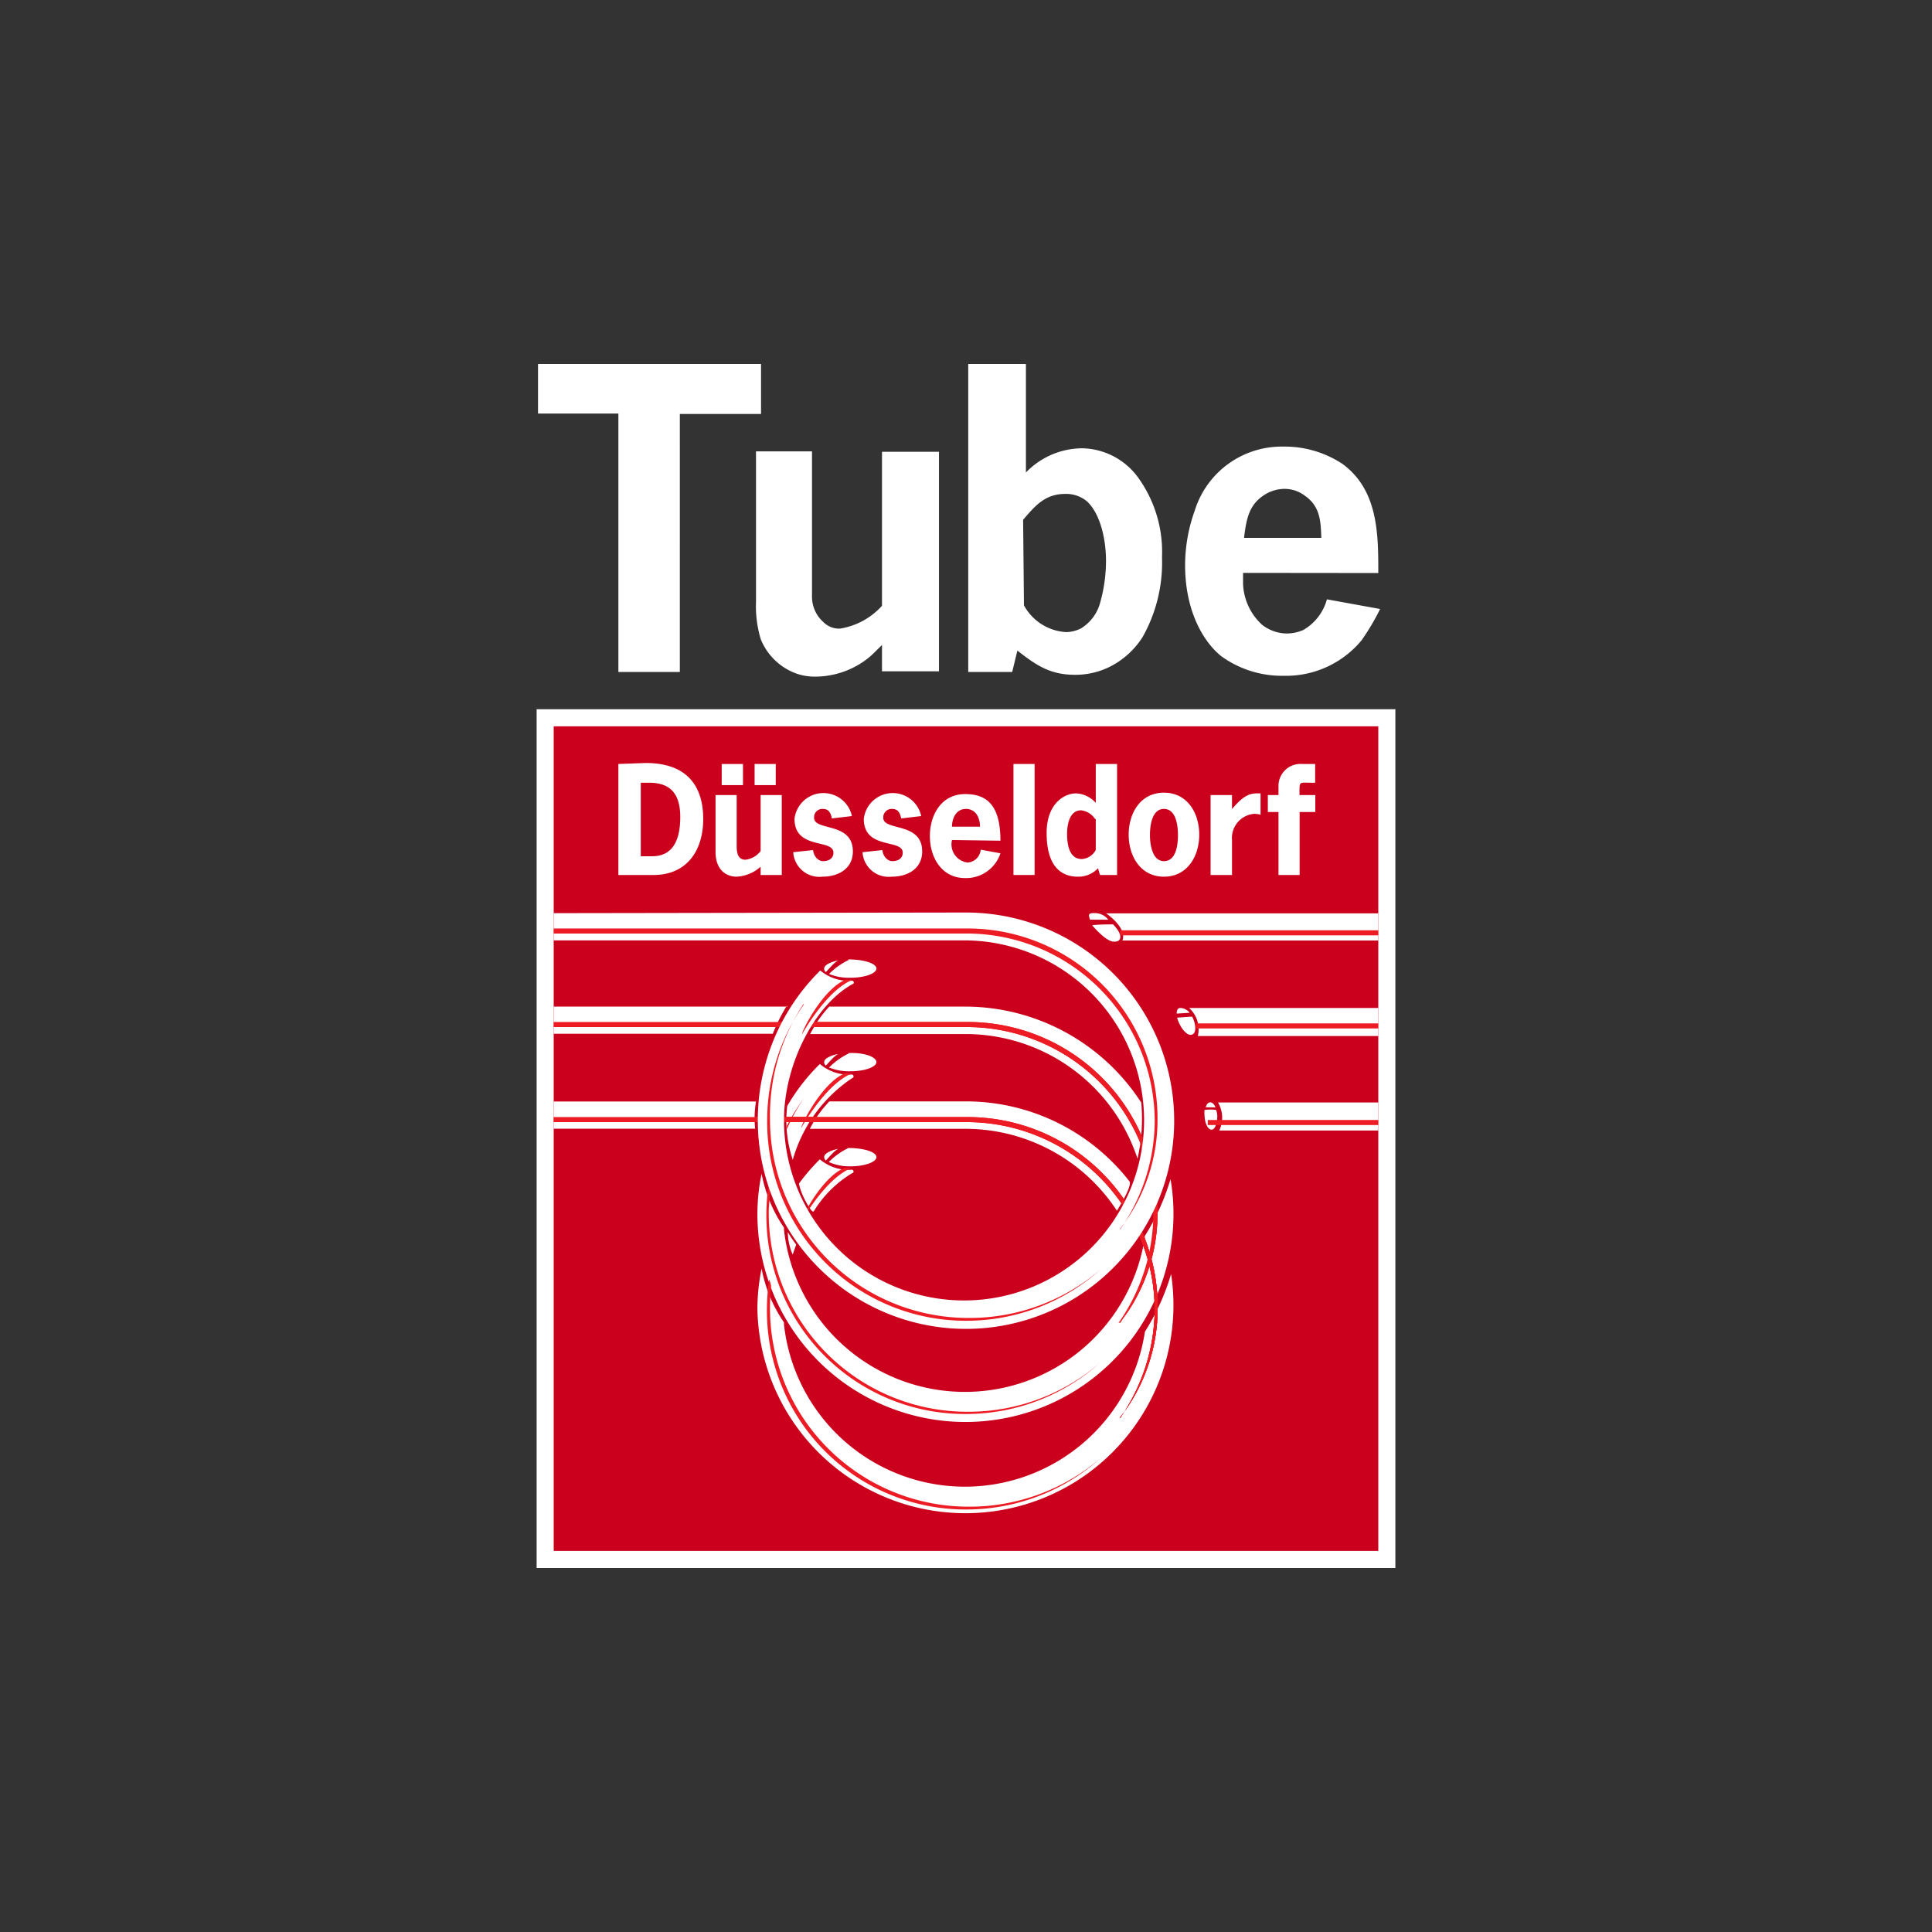
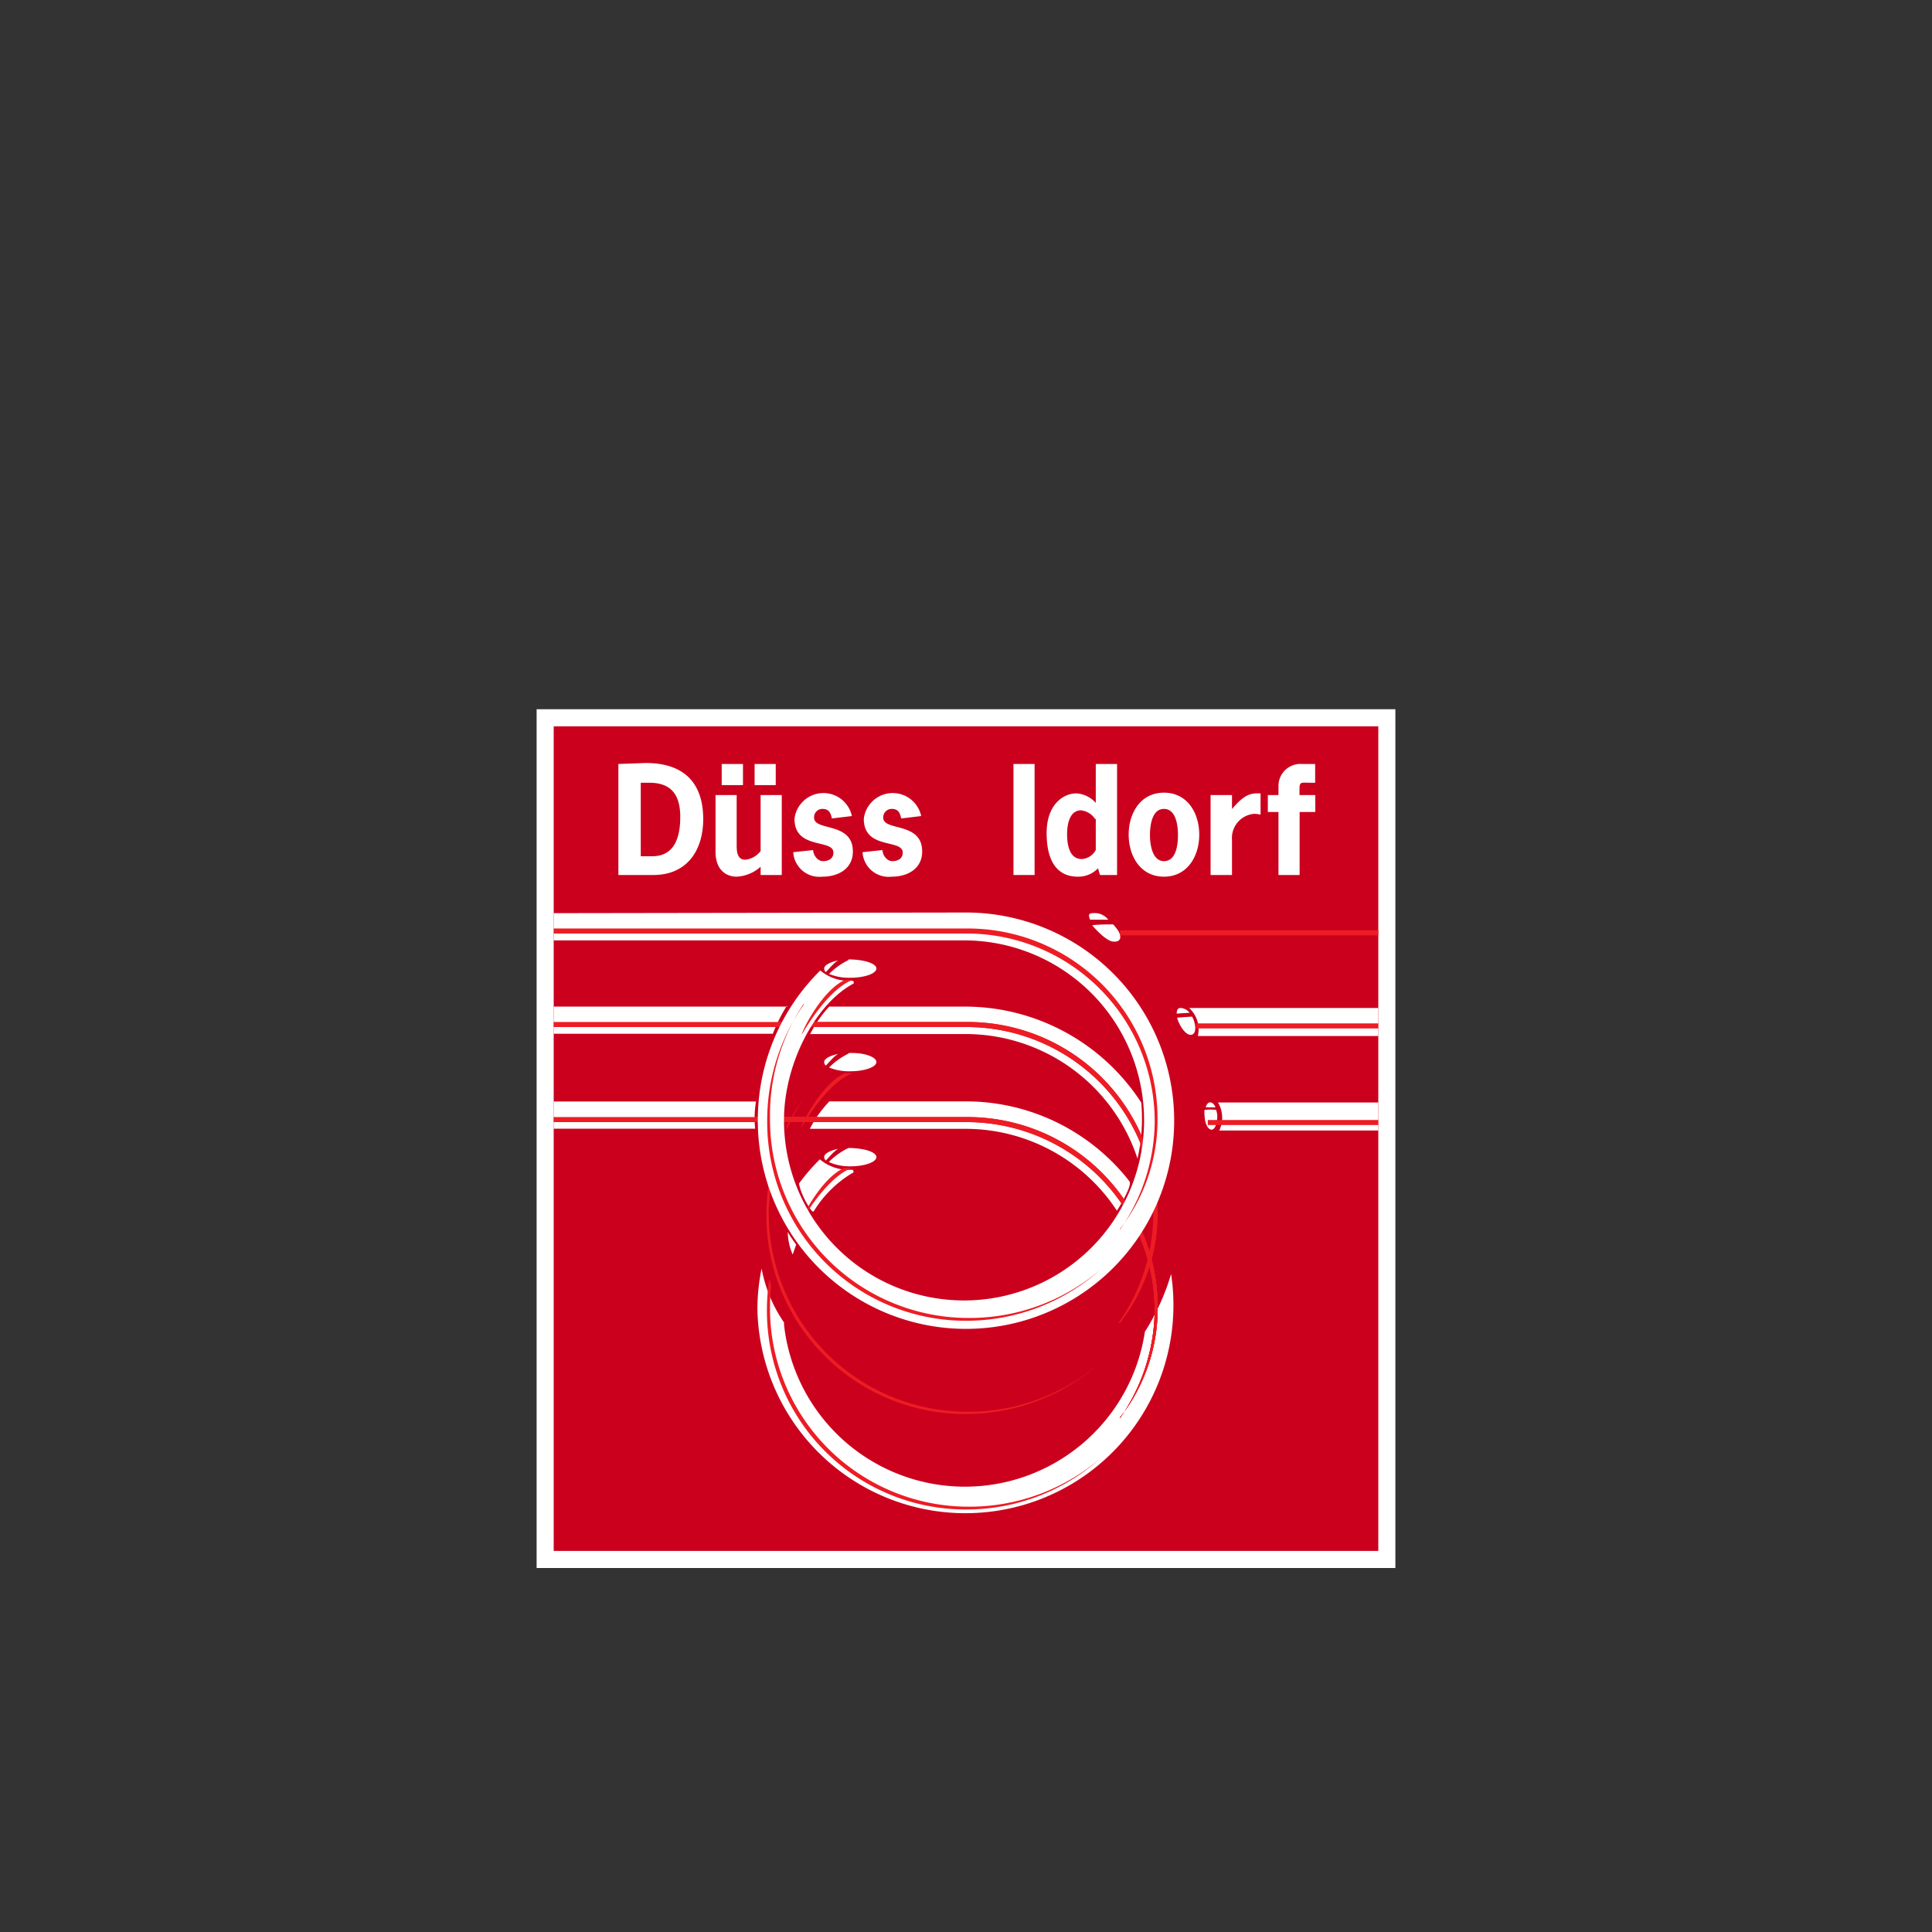
<svg xmlns="http://www.w3.org/2000/svg" data-name="Layer 1" viewBox="0 0 138 138">
  <rect x="0" y="0" width="138" height="138" fill="#333333" stroke="none" />
  <defs>
    <clipPath id="a">
      <path fill="#cb001d" d="M39.55 51.88h58.9v58.9h-58.9z" />
    </clipPath>
    <clipPath id="b">
      <path fill="none" d="M37.22 50.66l63.7.01v59.98H37.23l-.01-59.99z" />
    </clipPath>
    <clipPath id="c">
      <path fill="none" d="M37.57 51.75h64.97v59.99l-66.18-.01 1.21-59.98z" />
    </clipPath>
  </defs>
  <path fill="#fff" d="M38.33 50.66h61.34V112H38.33z" />
  <path fill="#cb001d" d="M39.55 51.88h58.9v58.9h-58.9z" />
  <g clip-path="url(#a)">
    <g clip-path="url(#b)">
      <g clip-path="url(#c)">
-         <path d="M81.78 88.34a13 13 0 01-25.78-.5v-.15a10.16 10.16 0 01-1.6-3.85 14.35 14.35 0 00-.3 2.88 14.86 14.86 0 1029.51-2.5 16.43 16.43 0 01-1.87 4.12z" fill="#fff" />
-       </g>
+         </g>
      <g clip-path="url(#c)" fill="#ed1c24">
        <path d="M80 94.47a12.68 12.68 0 002.68-7.93A13.56 13.56 0 0069 73H36v.36h32.9a13.44 13.44 0 0113.48 13.4 13.64 13.64 0 01-2.49 7.74z" fill-rule="evenodd" />
        <path d="M55 85.06c0 .5-.09 1-.09 1.52a14.19 14.19 0 0014.21 14.26 14.37 14.37 0 009.43-3.48A14.36 14.36 0 0169 101a14.19 14.19 0 01-14.26-14.22 15.5 15.5 0 01.16-2.17 2.35 2.35 0 01.14.45z" />
      </g>
      <g clip-path="url(#c)">
        <path d="M57.85 73.86h11.09a12.93 12.93 0 0112.31 8.9 12.83 12.83 0 00.27-4 15 15 0 00-12.58-6.86h-9.71a8.52 8.52 0 00-1.38 2z" fill="#fff" />
      </g>
      <g clip-path="url(#c)">
        <path d="M80 94.47a12.68 12.68 0 002.68-7.93A13.56 13.56 0 0069.08 73h-33v.36H69a13.44 13.44 0 0113.48 13.4A13.64 13.64 0 0180 94.51z" fill="#ed1c24" fill-rule="evenodd" />
      </g>
      <g clip-path="url(#c)">
        <path d="M56.24 71.9H36.37v1.94H55.2a12.62 12.62 0 011-2z" fill="#fff" />
      </g>
      <g clip-path="url(#c)">
        <path d="M80 94.47a12.68 12.68 0 002.68-7.93A13.56 13.56 0 0069.08 73h-33v.36H69a13.44 13.44 0 0113.48 13.4A13.64 13.64 0 0180 94.51z" fill="#ed1c24" fill-rule="evenodd" />
      </g>
      <g clip-path="url(#c)">
-         <path d="M56.62 82.87A10.43 10.43 0 0160.88 77c.07 0 .16-.14 0-.25a3.19 3.19 0 01-2.32-.75 14.33 14.33 0 00-2.33 3 8.79 8.79 0 00.39 3.82z" fill="#fff" />
-       </g>
+         </g>
      <g clip-path="url(#c)" fill="#ed1c24">
        <path d="M56.19 80.45a13.64 13.64 0 011.23-2 12.61 12.61 0 00-1.22 2.22v-.18zM60.81 76.69c-1.87.79-3.58 3.88-3.58 3.88 0-.26 1.51-3.26 3.15-3.92a1.68 1.68 0 00.43 0z" />
      </g>
      <g clip-path="url(#c)" fill="#fff">
        <path d="M60.6 75.22c1.12-.06 2 .28 2 .64s-.84.66-1.87.66a3.78 3.78 0 01-1.51-.27 5.08 5.08 0 011.4-1zM59 76.12a.3.3 0 01-.13-.26c0-.25.46-.47 1-.58-.39.21-.86.88-.92.84zM81.78 95.11a13 13 0 01-25.78-.5v-.15a10 10 0 01-1.6-3.85 14.51 14.51 0 00-.3 2.88A14.86 14.86 0 1083.65 91a16.27 16.27 0 01-1.87 4.12z" />
      </g>
      <g clip-path="url(#c)" fill="#ed1c24">
        <path d="M80 101.25a12.69 12.69 0 002.69-7.93 13.58 13.58 0 00-13.61-13.53h-33v.36H69a13.44 13.44 0 0113.48 13.4A13.72 13.72 0 0180 101.3z" fill-rule="evenodd" />
        <path d="M80 101.25a12.69 12.69 0 002.69-7.93 13.58 13.58 0 00-13.61-13.53h-33v.36H69a13.44 13.44 0 0113.48 13.4A13.72 13.72 0 0180 101.3z" fill-rule="evenodd" />
        <path d="M55.08 91.85a14.93 14.93 0 00-.08 1.51 14.18 14.18 0 0014.2 14.26 14.37 14.37 0 009.43-3.48 14.35 14.35 0 01-9.63 3.68 14.19 14.19 0 01-14.22-14.26 15.5 15.5 0 01.16-2.17 2.31 2.31 0 01.14.46z" />
      </g>
      <g clip-path="url(#c)">
        <path d="M57.85 80.63h11.09a12.94 12.94 0 0110.84 5.85s1.09-1.71.91-2.08a14.81 14.81 0 00-11.75-5.73h-9.7a8.33 8.33 0 00-1.39 1.95z" fill="#fff" />
      </g>
      <g clip-path="url(#c)">
        <path d="M80 101.25a12.69 12.69 0 002.69-7.93 13.58 13.58 0 00-13.61-13.53h-33v.36H69a13.44 13.44 0 0113.48 13.4A13.72 13.72 0 0180 101.3z" fill="#ed1c24" fill-rule="evenodd" />
      </g>
      <g clip-path="url(#c)">
        <path d="M54 78.68H36.37v1.94h17.57a7.15 7.15 0 01.06-1.94z" fill="#fff" />
      </g>
      <g clip-path="url(#c)">
        <path d="M80 101.25a12.69 12.69 0 002.69-7.93 13.58 13.58 0 00-13.61-13.53h-33v.36H69a13.44 13.44 0 0113.48 13.4A13.72 13.72 0 0180 101.3z" fill="#ed1c24" fill-rule="evenodd" />
      </g>
      <g clip-path="url(#c)" fill="#fff">
        <path d="M60.6 82c1.12 0 2 .29 2 .65s-.84.66-1.87.66A3.59 3.59 0 0159.2 83a5.08 5.08 0 011.4-1zM59 82.9a.32.32 0 01-.13-.26c0-.25.46-.47 1-.58-.39.21-.86.88-.92.84z" />
        <path d="M58.12 86.53a8.09 8.09 0 012.76-2.74c.07 0 .16-.13 0-.24a3.21 3.21 0 01-2.32-.74 14.33 14.33 0 00-1.49 1.73c.14.83.86 2 1 2z" />
      </g>
      <g clip-path="url(#c)">
        <path d="M60.77 83.45c-1.88.79-3.58 3.89-3.58 3.89 0-.27 1.5-3.26 3.15-3.93a1.68 1.68 0 00.43 0z" fill="#ed1c24" />
      </g>
      <g clip-path="url(#c)" fill="#fff">
        <path d="M56.27 88a4.13 4.13 0 00.35 1.61c.09-.24.16-.46.25-.71 0 0-.38-.5-.6-.9zM86.12 79.09c.07-.22.18-.35.32-.35s.29.12.38.36zM86.89 79.36a1.5 1.5 0 01.06.33c0 .54-.16 1-.41 1s-.48-.42-.5-1a1.79 1.79 0 010-.41 3.33 3.33 0 01.83 0zM107 78.75H87a2.12 2.12 0 01.09 2h20l-.12-2z" />
      </g>
      <g clip-path="url(#c)">
        <path d="M107.27 80h-21v.36h20.88c.08 0 .11-.36.1-.36z" fill="#ed1c24" />
      </g>
      <g clip-path="url(#c)">
        <path d="M106.09 72H84.94a2.07 2.07 0 01.62 2h20.64l-.11-1.94z" fill="#fff" />
      </g>
      <g clip-path="url(#c)">
        <path d="M106.43 73.1h-21v.36h20.9c.08 0 .11-.36.11-.36z" fill="#ed1c24" />
      </g>
      <g clip-path="url(#c)" fill="#fff">
        <path d="M84.35 72a.87.87 0 01.62.34l-.92.06c0-.46.28-.4.28-.4zM85.15 72.62c.2.32.39 1.13 0 1.28s-.92-.61-1.07-1.21c0 0 1.05-.08 1.05-.07zM60.6 68.53c1.12 0 2 .29 2 .65s-.84.66-1.87.66a3.78 3.78 0 01-1.51-.27 5 5 0 011.4-1zM59 69.44a.3.3 0 01-.13-.26c0-.25.46-.47 1-.58-.39.21-.86.88-.92.84z" />
        <path d="M36.37 65.23v1.94h32.56A12.86 12.86 0 1156 80c0-4 2.22-8.24 4.9-9.71.07 0 .16-.13 0-.24a3.19 3.19 0 01-2.31-.73A15 15 0 0054.13 80a14.87 14.87 0 1014.8-14.82z" />
      </g>
      <g clip-path="url(#c)" fill="#ed1c24">
        <path d="M80 87.78a12.67 12.67 0 002.68-7.92 13.57 13.57 0 00-13.6-13.54h-33v.36H69a13.44 13.44 0 0113.48 13.4A13.65 13.65 0 0180 87.83z" fill-rule="evenodd" />
        <path d="M57.38 71.73A14.41 14.41 0 0055 79.89a14.18 14.18 0 0014.2 14.25 14.37 14.37 0 009.43-3.48A14.37 14.37 0 0169 94.34a14.18 14.18 0 01-14.2-14.25 14.4 14.4 0 012.63-8.36z" />
      </g>
      <g clip-path="url(#c)">
        <path d="M55.1 85.05" fill="none" />
-         <path d="M100.66 65.24H79c.28.17 1.51 1.14 1.17 1.94h20.59l-.11-1.94z" fill="#fff" />
      </g>
      <g clip-path="url(#c)">
        <path d="M101 66.45H80v.36h20.89c.08 0 .1-.36.1-.36z" fill="#ed1c24" />
      </g>
      <g clip-path="url(#c)">
        <path d="M79.47 66a1.34 1.34 0 01.23.25c.42.48.51 1.1-.24 1-.55-.1-1.41-1.11-1.44-1.15s.92-.08 1.45-.07zM77.87 65.7c-.17-.41-.09-.48.29-.48a1.22 1.22 0 011 .47h-1.32z" fill="#fff" />
        <path d="M60.86 70c-1.88.79-3.58 3.89-3.58 3.89 0-.27 1.5-3.26 3.14-3.92a2.38 2.38 0 00.44 0z" fill="#ed1c24" />
      </g>
    </g>
  </g>
-   <path d="M88.86 38.42c.15-1.22.31-2.29 1.35-3a2.69 2.69 0 011.5-.5 2.4 2.4 0 011.51.5c1.06.75 1.12 1.75 1.16 3zm9.59 2.51c0-2.76 0-5.9-2.54-7.78a7.49 7.49 0 00-4.29-1.25 6.5 6.5 0 00-6.28 4.57 11.55 11.55 0 00-.69 3.89c0 3.55 1.51 5.68 2.61 6.53a7.38 7.38 0 004.42 1.38 7 7 0 005.58-2.54 17.06 17.06 0 001.32-2.23l-3.8-.69A3.62 3.62 0 0193.09 45a3 3 0 01-1.19.25 2.92 2.92 0 01-1.76-.63 4.19 4.19 0 01-1.35-2.89v-.81zm-25.37-3.8c.85-1 1.57-1.85 3-1.85a2.31 2.31 0 011.57.54c1 .94 1.35 2.85 1.35 4.2a11 11 0 01-.41 3 3.09 3.09 0 01-1.35 1.85 2.4 2.4 0 01-1.1.28 3.67 3.67 0 01-3-1.91zM69.16 26v22h3.14l.37-1.53C74 47.51 75 48.2 76.78 48.2a5.51 5.51 0 003.29-1.06 5.93 5.93 0 001.54-1.63A10.83 10.83 0 0083 39.8a9.07 9.07 0 00-1.72-5.71 5.06 5.06 0 00-4-2.07 5.63 5.63 0 00-4 1.73V26zM54 32.24V43a8.17 8.17 0 00.34 2.66 4.34 4.34 0 002.54 2.45 4 4 0 001.41.22 6.12 6.12 0 003.83-1.41c.25-.22.4-.38.88-.85v1.88h4.07V32.27H63v11a5.12 5.12 0 01-3 1.63 1.56 1.56 0 01-1.19-.47 2.42 2.42 0 01-.81-1.87V32.24zM38.43 26v3.54h5.74V48h4.39V29.57h5.8V26z" fill="#fff" />
  <path d="M44.17 54.57v7.93h2.5c2.38 0 3.56-1.73 3.56-4s-1.08-4-4.11-4zm1.6 6.59v-5.25h.61c1.49 0 2.21.78 2.21 2.44 0 2-.77 2.81-2 2.81zM53.07 54.57h-1.52v1.51h1.52v-1.51zm2.34 0H53.9v1.51h1.51v-1.51zm-1.08 7.93h1.51v-5.71h-1.51v4a1.61 1.61 0 01-1.08.62c-.66 0-.63-.72-.63-1.18v-3.44h-1.51v4.05c0 1.41.88 1.78 1.5 1.78a2.78 2.78 0 001.72-.71v.59z" fill="#fff" fill-rule="evenodd" />
  <path d="M60.85 58.29a2.08 2.08 0 00-4.1.2c0 2.23 2.78 1.41 2.78 2.41 0 .44-.36.61-.74.61s-.68-.39-.71-.79l-1.42.15a1.87 1.87 0 002.08 1.75c1.17 0 2.18-.59 2.18-1.8 0-2.14-2.77-1.43-2.77-2.41a.59.59 0 01.61-.63c.45 0 .58.29.66.68l1.43-.17zM65.8 58.29a2.08 2.08 0 00-4.1.2c0 2.23 2.78 1.41 2.78 2.41 0 .44-.36.61-.74.61s-.68-.39-.71-.79l-1.42.15a1.87 1.87 0 002.08 1.75c1.17 0 2.18-.59 2.18-1.8 0-2.14-2.78-1.43-2.78-2.41a.6.6 0 01.62-.63c.45 0 .58.29.66.68l1.43-.17z" fill="#fff" />
-   <path d="M68 59.05c0-.61.3-1.27 1-1.27s1 .63 1 1.27zm3.46 1c0-2.65-1.07-3.33-2.52-3.33-1.68 0-2.52 1.46-2.52 3s.85 3 2.52 3a2.58 2.58 0 002.52-1.77l-1.41-.26a1 1 0 01-.95.92A1.31 1.31 0 0168 60z" fill="#fff" fill-rule="evenodd" />
  <path fill="#fff" d="M73.9 54.57h-1.51v7.93h1.51v-7.93z" />
  <path d="M78.57 62.5h1.22v-7.93h-1.52v2.78a2 2 0 00-1.41-.68c-.83 0-2.1.72-2.1 2.83 0 2.41 1.06 3.12 2.22 3.12a1.93 1.93 0 001.45-.6l.14.48zm-.3-4v2.21a1.21 1.21 0 01-1 .65c-.92 0-1.05-1.1-1.05-1.79s.18-1.69 1-1.69a1.39 1.39 0 011 .62zM83.14 62.62c1.67 0 2.52-1.46 2.52-3s-.84-3-2.52-3-2.52 1.46-2.52 3 .85 3 2.52 3zm0-1.11c-.82 0-1-1.15-1-1.86s.15-1.87 1-1.87 1 1.15 1 1.87-.14 1.86-1 1.86z" fill="#fff" fill-rule="evenodd" />
  <path d="M88 56.79h-1.53v5.71H88V60a1.73 1.73 0 011.6-1.87 2.12 2.12 0 01.44.06v-1.52h-.29c-.69 0-1.17.44-1.75 1.12v-1zM93.94 56.79h-1.12v-.2c0-.8 0-.68.84-.68h.28v-1.34H93a1.57 1.57 0 00-1.68 1.62v.6h-.76V58h.76v4.5h1.51V58h1.12v-1.21z" fill="#fff" />
</svg>